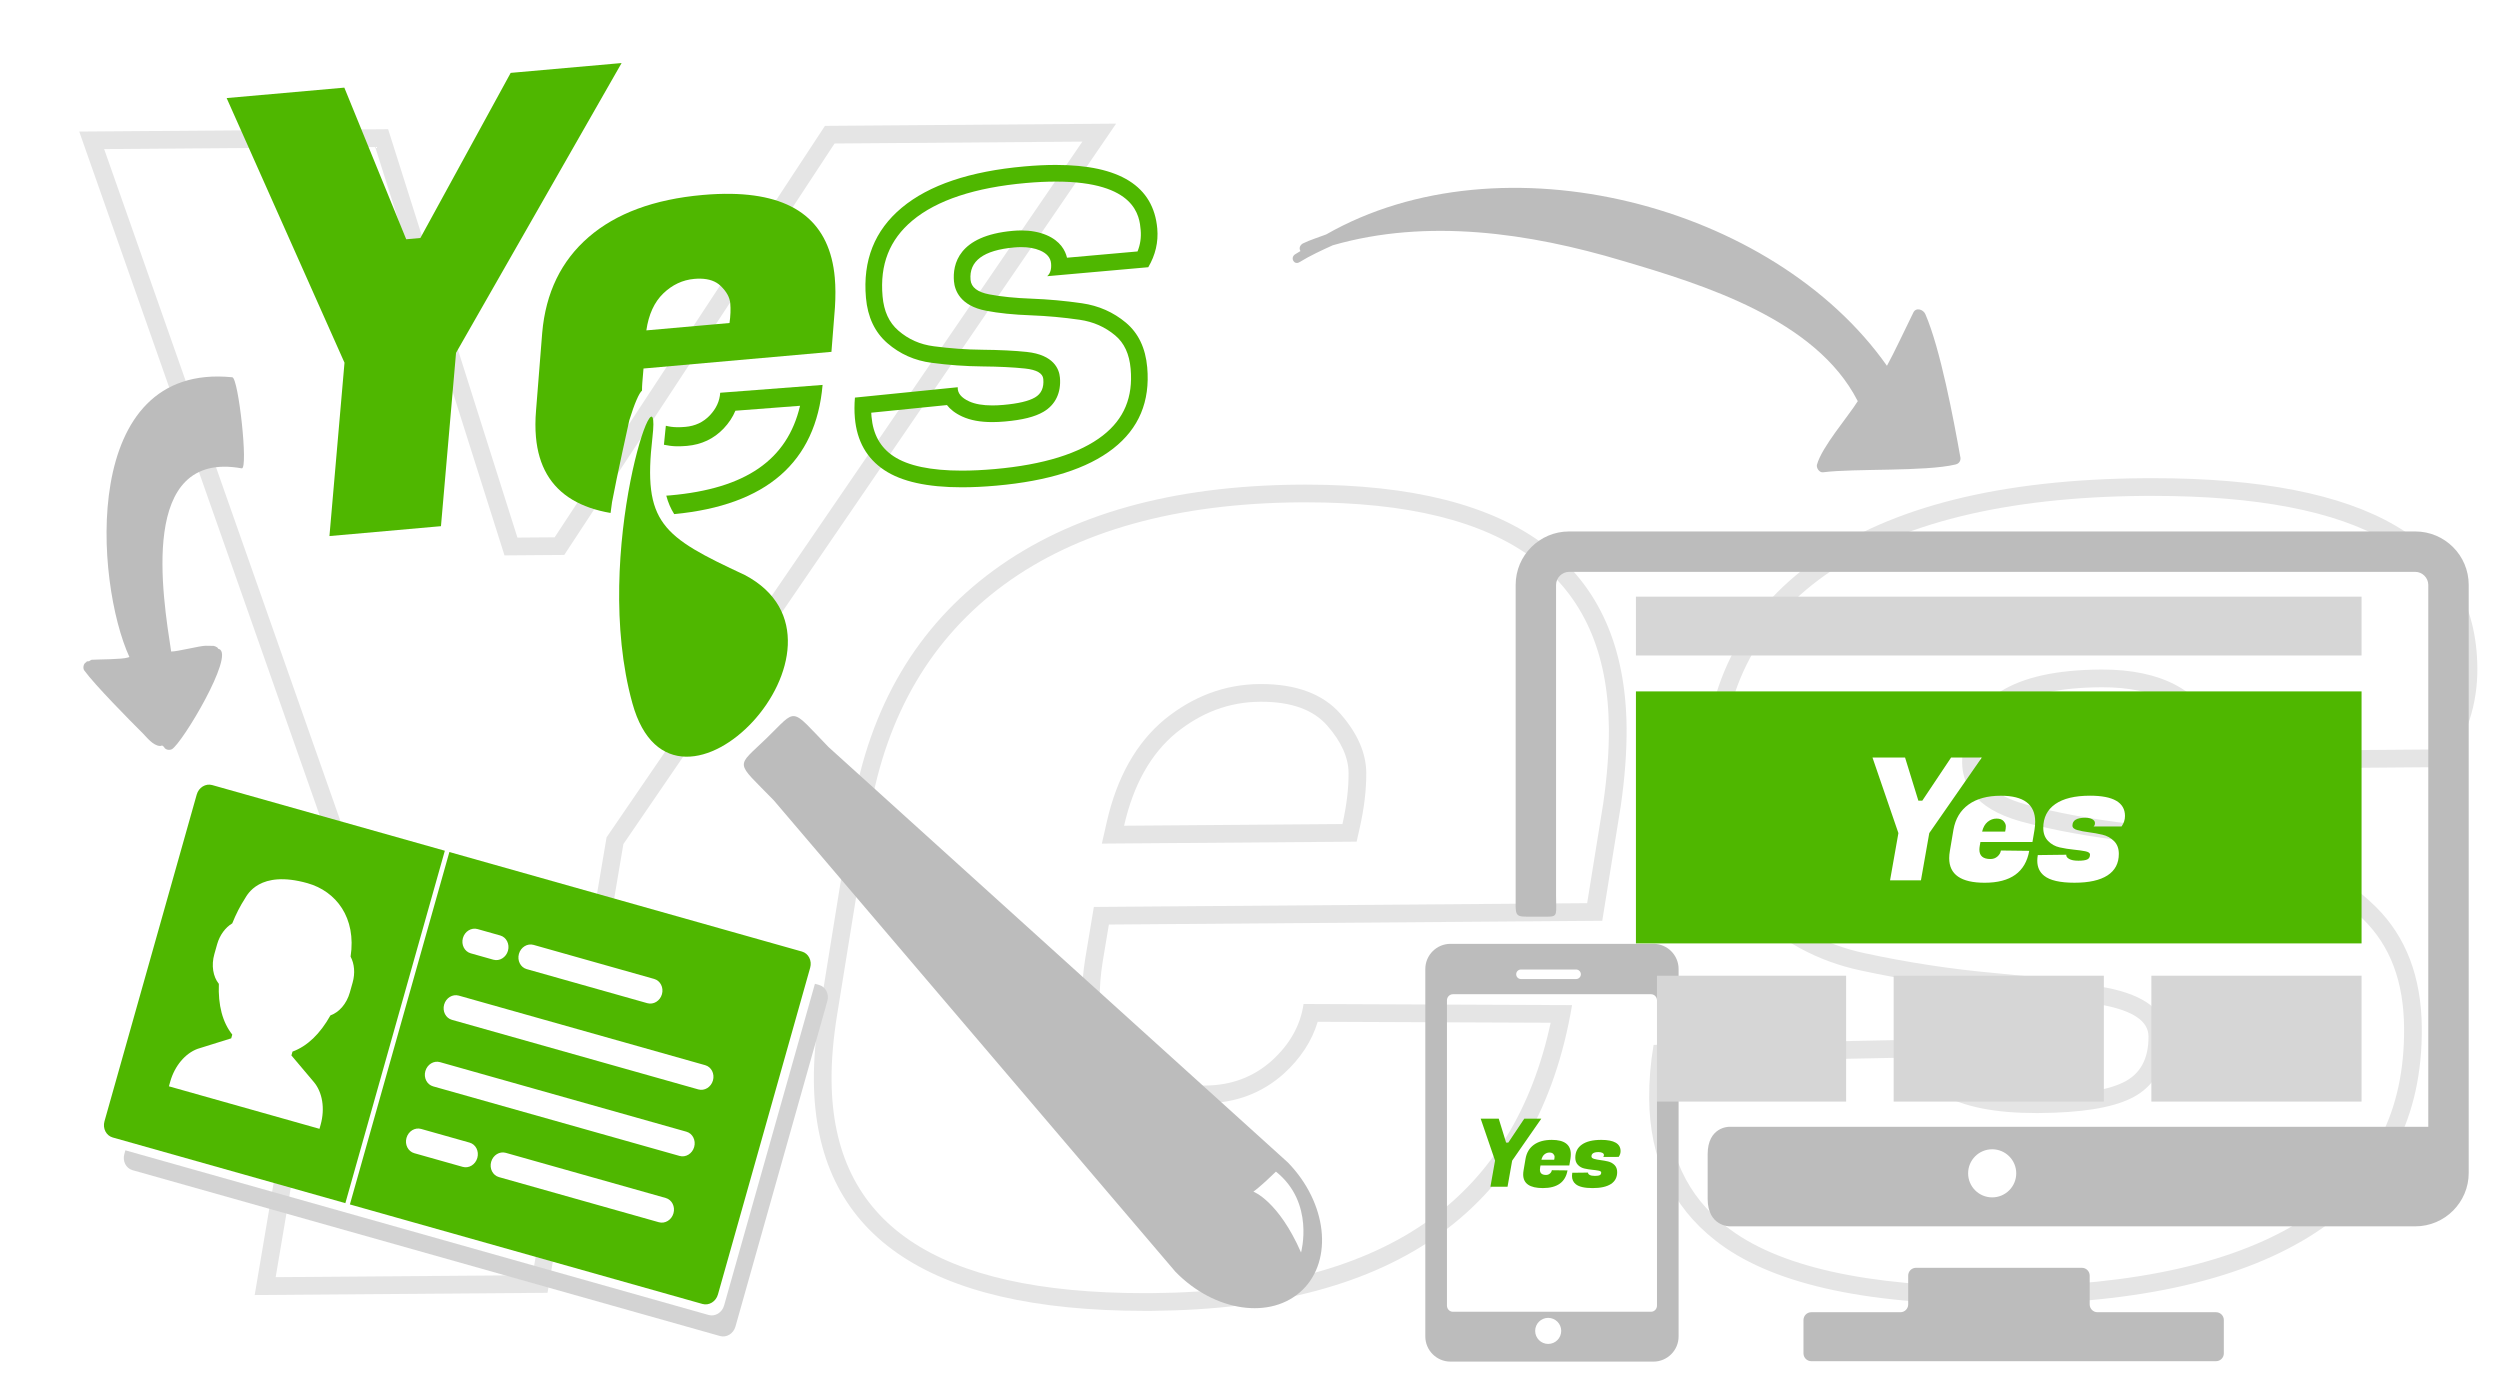
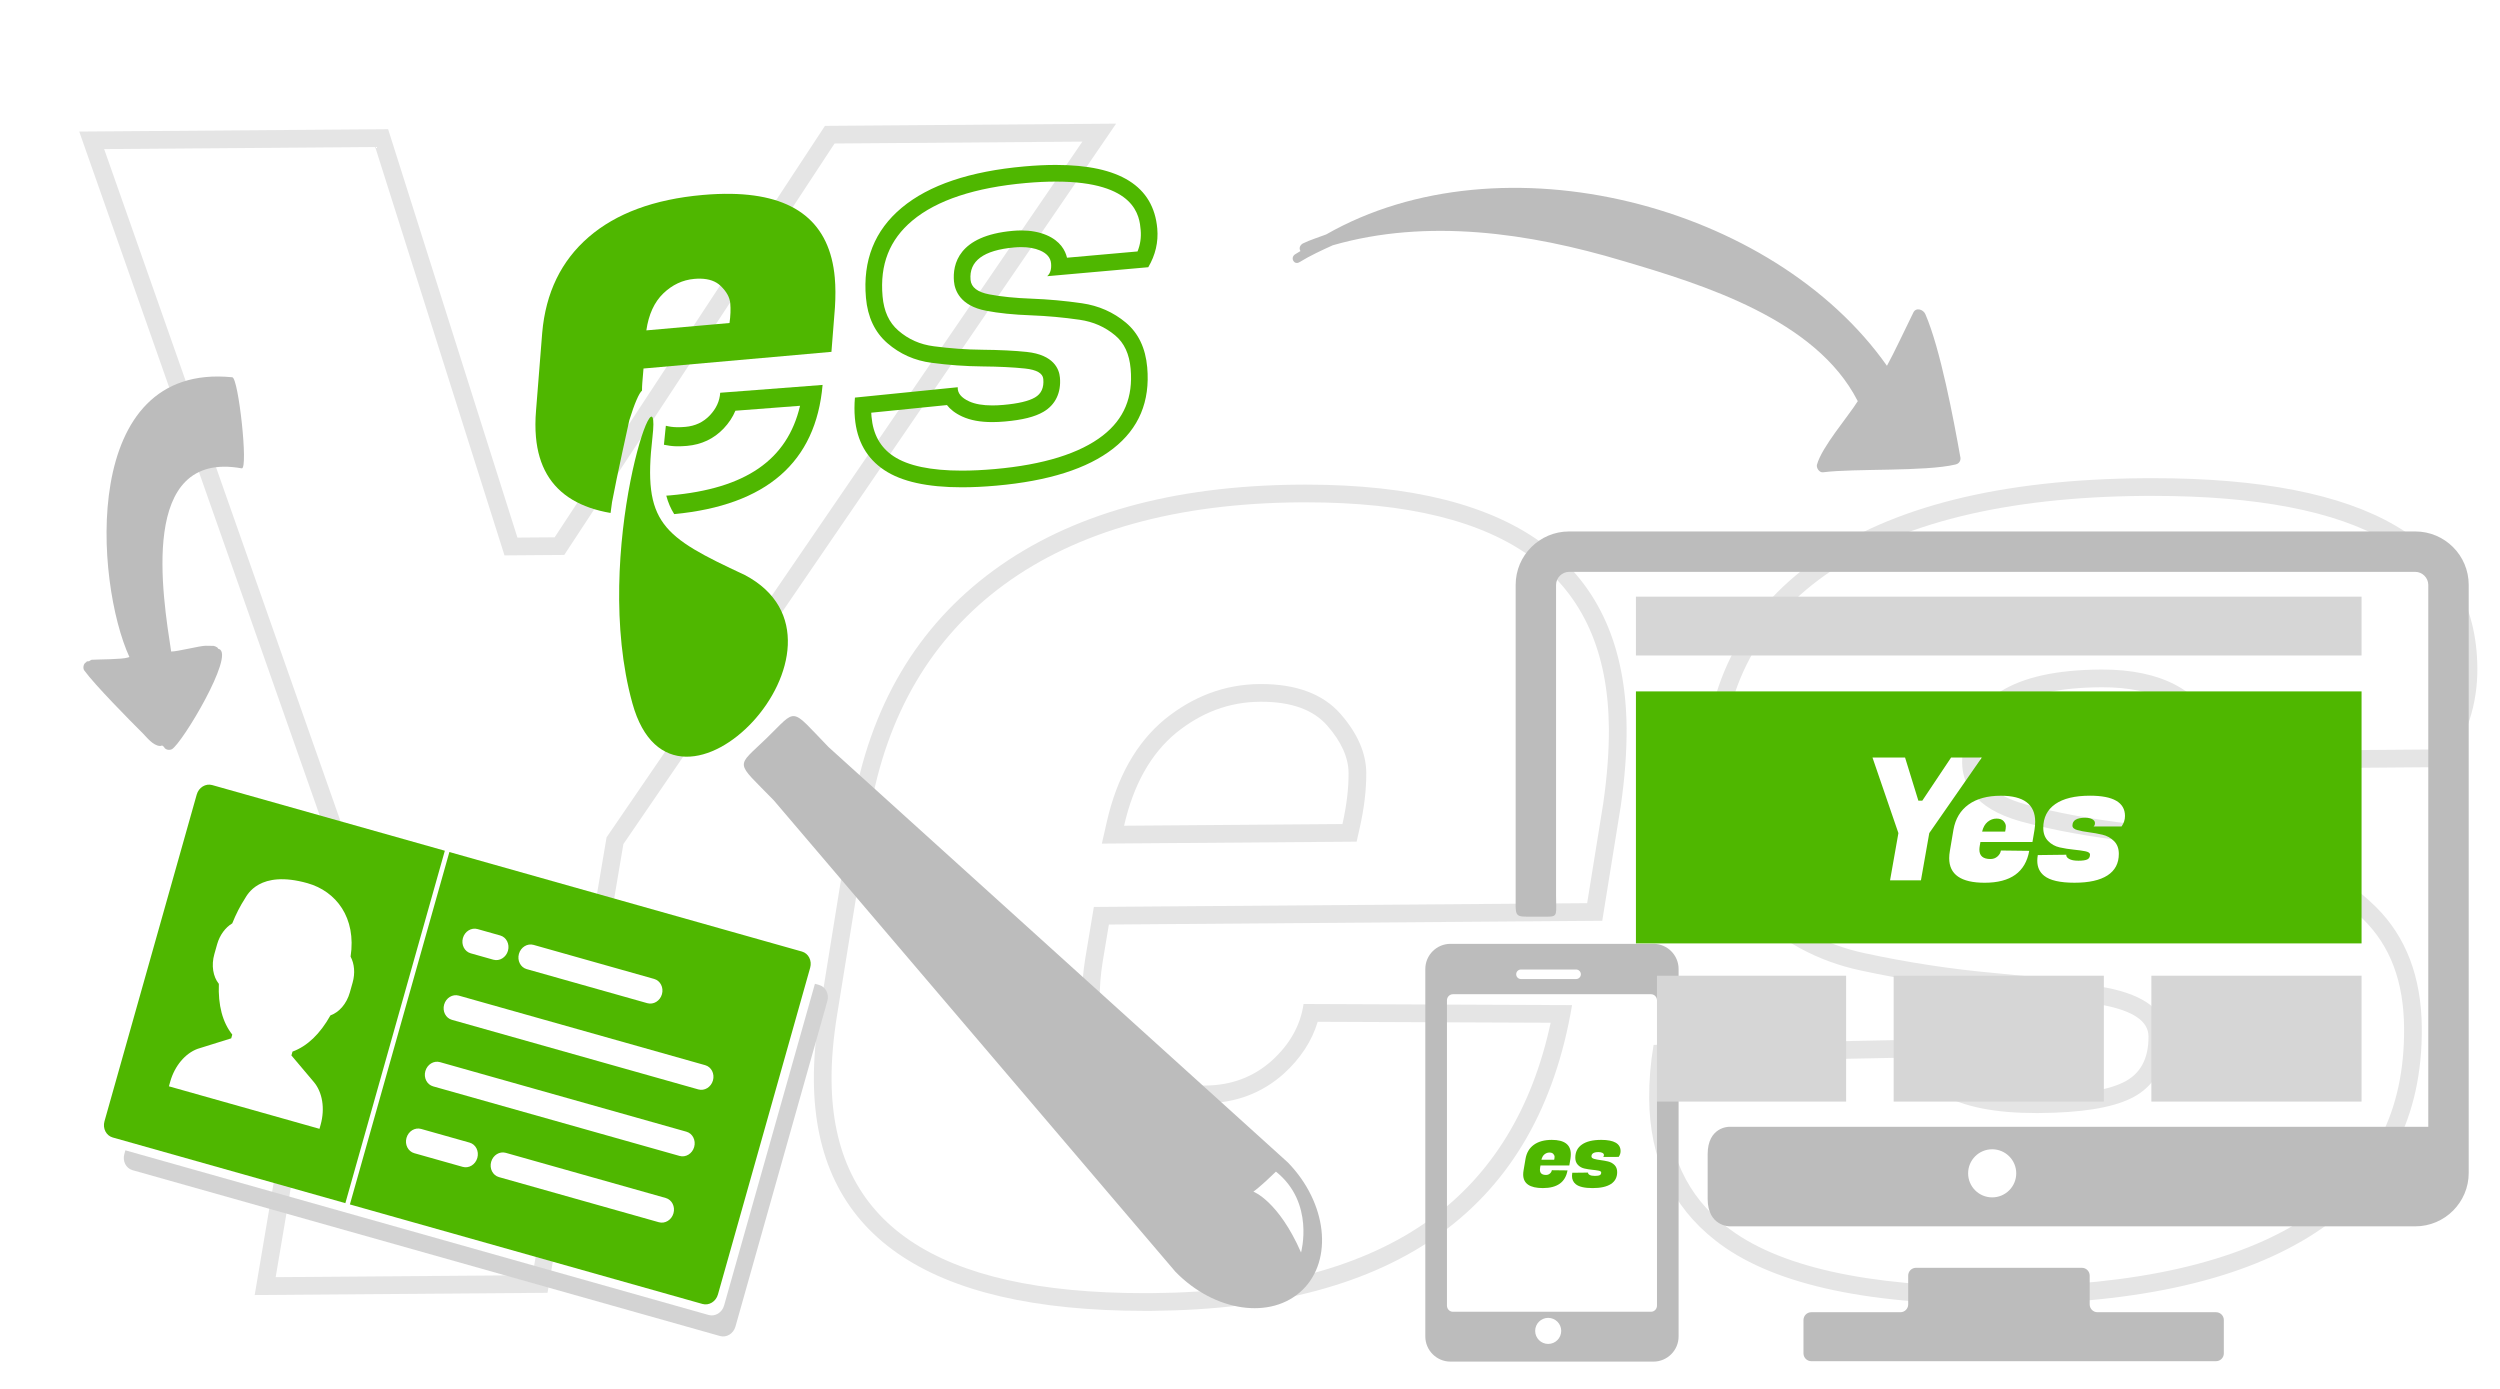
<svg xmlns="http://www.w3.org/2000/svg" version="1.1" id="Layer_1" x="0px" y="0px" width="450px" height="250px" viewBox="0 0 450 250" enable-background="new 0 0 450 250" xml:space="preserve">
  <g id="Layer_1_1_">
    <g>
      <path fill="#E5E5E5" d="M97.837,217.822l-1.98,11.714l-46.237,0.353l3.99-23.595c-1.066,0.386-2.278,0.317-3.195-0.227    l-4.572,27.04l52.711-0.402l2.221-13.136C99.606,219.472,98.461,218.85,97.837,217.822z" />
      <path fill="#E5E5E5" d="M148.493,22.657L99.839,96.716l-6.702,0.051l-23.273-73.51l-55.601,0.425l45.236,128.662l-0.699,4.135    c1.126-0.119,2.296,0.227,3.052,1.072l0.791-4.677l0.138-0.812l-0.273-0.776L18.749,26.834l48.786-0.373l22.563,71.267    l0.709,2.243l2.353-0.018l6.703-0.051l1.703-0.013l0.936-1.424l47.719-72.634l44.608-0.34l-85.25,124.651l-0.395,0.578    l-0.117,0.688l-3.071,18.159c1.083-0.267,2.274-0.086,3.135,0.572l3.077-18.199l88.693-129.684L148.493,22.657z" />
      <path fill="#E5E5E5" d="M235.048,90.419c36.468,0,54.311,13.297,54.551,40.647c0.03,4.095-0.311,8.64-1.011,13.51l-2.9,17.996    l-86.116,0.658l-2.679,0.021l-0.44,2.644l-1.124,6.736c-0.387,2.455-0.575,4.786-0.558,6.926    c0.065,8.682,3.914,19.029,21.869,19.029l0.364-0.001c5.41-0.041,10.123-1.81,14.032-5.278c3.041-2.757,5.103-5.904,6.149-9.386    l41.932,0.173c-3.314,15.426-10.546,27.279-21.521,35.271c-11.988,8.729-28.894,13.236-50.242,13.398    c-0.434,0.004-0.86,0.006-1.288,0.006c-37.746,0-56.189-12.525-56.385-38.295c-0.028-3.662,0.309-7.59,1.032-12.011l5.836-36.135    c3.009-17.705,11.146-31.531,24.186-41.093c13.193-9.66,31.084-14.644,53.175-14.813C234.294,90.42,234.669,90.419,235.048,90.419     M198.334,151.85l4.024-0.031l39.307-0.301l2.528-0.02l0.557-2.469c0.805-3.568,1.2-6.908,1.179-9.924    c-0.026-3.558-1.592-7.131-4.656-10.627c-3.127-3.55-7.927-5.351-14.267-5.351l-0.266,0.001    c-6.21,0.047-11.958,2.182-17.108,6.363c-5.083,4.213-8.584,10.414-10.405,18.432L198.334,151.85 M235.048,87.232    c-0.388,0-0.771,0.001-1.159,0.005c-22.913,0.175-41.241,5.328-55.035,15.428c-13.795,10.116-22.276,24.487-25.444,43.13    l-5.84,36.161c-0.734,4.483-1.104,8.647-1.074,12.543c0.21,27.622,20.07,41.457,59.572,41.457c0.437,0,0.872-0.002,1.313-0.005    c44.27-0.338,69.449-18.682,75.59-55.028l-48.333-0.198c-0.558,3.865-2.486,7.271-5.74,10.221    c-3.286,2.916-7.253,4.418-11.916,4.453c-0.114,0.002-0.229,0.002-0.341,0.002c-12.391,0-18.602-5.285-18.683-15.867    c-0.015-1.938,0.152-4.079,0.52-6.406l1.119-6.709l88.809-0.68l3.335-20.68c0.729-5.07,1.078-9.734,1.046-14.016    C292.529,101.859,273.28,87.232,235.048,87.232L235.048,87.232z M202.334,148.631c1.684-7.4,4.815-12.939,9.333-16.684    c4.553-3.695,9.567-5.588,15.101-5.631c0.08-0.002,0.161-0.002,0.239-0.002c5.425,0,9.366,1.424,11.874,4.271    c2.548,2.904,3.842,5.753,3.861,8.543c0.021,2.809-0.358,5.904-1.101,9.201L202.334,148.631L202.334,148.631z" />
      <path fill="#E5E5E5" d="M387.511,89.259L387.511,89.259c18.718,0,32.87,2.73,42.067,8.113    c8.777,5.137,13.082,12.634,13.161,22.918c0.039,5.173-1.381,10.081-4.227,14.61l-40.755,0.324    c0.145-0.822,0.213-1.703,0.205-2.645c-0.021-2.734-1.148-6.568-6.405-9.316c-3.484-1.822-7.897-2.746-13.115-2.745l-0.353,0.001    c-7.949,0.061-13.844,1.356-18.019,3.96c-4.547,2.838-6.928,7.265-6.886,12.804c0.026,3.491,1.878,8.161,10.558,10.575    c5.708,1.563,12.536,2.808,20.28,3.697c7.71,0.922,15.446,2.266,22.989,3.991c7.16,1.652,13.349,4.999,18.383,9.938    c4.876,4.818,7.276,11.209,7.34,19.541c0.116,15.078-5.648,26.248-17.618,34.142c-12.282,8.063-30.631,12.243-54.533,12.424    c-0.567,0.005-1.131,0.007-1.692,0.007c-22.9,0-39.122-3.656-48.226-10.877c-7.075-5.57-10.552-13.109-10.628-23.053    c-0.017-2.102,0.109-4.266,0.374-6.458l42.993-0.846c0.688,2.173,2.423,4.542,6.162,6.638c4.019,2.252,9.555,3.346,16.924,3.346    l0.56-0.002c7.557-0.058,12.947-0.916,16.471-2.615c2.947-1.405,6.45-4.496,6.396-11.225c-0.031-4.416-3.658-7.352-10.795-8.729    c-5.542-1.045-12.358-1.936-20.264-2.648c-7.654-0.688-15.467-1.883-23.229-3.555c-7.202-1.537-13.402-4.911-18.424-10.021    c-4.927-5.048-7.354-11.546-7.418-19.863c-0.126-16.725,6.048-29.243,18.883-38.273c13.01-9.203,32.294-13.965,57.32-14.155    C386.504,89.26,387.006,89.259,387.511,89.259 M387.512,86.072c-0.515,0-1.024,0.001-1.545,0.005    c-25.805,0.196-45.522,5.111-59.136,14.74c-13.615,9.58-20.361,23.252-20.229,40.9c0.069,9.126,2.865,16.475,8.323,22.065    c5.491,5.59,12.172,9.231,20.039,10.911c7.867,1.693,15.748,2.904,23.609,3.611c7.877,0.711,14.502,1.577,19.958,2.605    c5.422,1.047,8.179,2.896,8.198,5.619c0.032,4.078-1.485,6.849-4.582,8.326c-3.096,1.494-8.142,2.252-15.123,2.306    c-0.18,0.001-0.358,0.002-0.534,0.002c-6.724,0-11.867-0.979-15.367-2.938c-3.592-2.015-5.229-4.354-4.866-7.102l-48.61,0.956    c-0.561,3.313-0.819,6.526-0.795,9.616c0.083,10.88,4.042,19.39,11.844,25.531c9.72,7.711,26.461,11.56,50.195,11.56    c0.568,0,1.141-0.002,1.718-0.007c24.652-0.188,43.404-4.51,56.258-12.946c12.821-8.456,19.181-20.735,19.057-36.83    c-0.069-9.126-2.831-16.392-8.287-21.782c-5.49-5.389-12.119-8.98-19.905-10.777c-7.77-1.777-15.565-3.123-23.328-4.051    c-7.762-0.894-14.356-2.113-19.817-3.607c-5.439-1.514-8.185-4.016-8.211-7.525c-0.067-8.906,7.184-13.442,21.74-13.553    c0.109-0.001,0.219-0.001,0.328-0.001c4.698,0,8.589,0.788,11.639,2.383c3.122,1.632,4.675,3.81,4.695,6.517    c0.021,2.74-0.732,4.668-2.277,5.85l47.729-0.381c3.835-5.461,5.746-11.408,5.697-17.809    C445.754,97.471,426.272,86.073,387.512,86.072L387.512,86.072z" />
    </g>
    <g>
-       <polygon fill="#4FB700" points="274.367,201.366 271.491,205.672 271.1,205.672 269.773,201.366 266.524,201.366 269.11,208.904     268.276,213.617 271.356,213.617 272.19,208.904 277.43,201.366   " />
      <path fill="#4FB700" d="M279.328,205.178c-1.339,0-2.412,0.293-3.223,0.877c-0.812,0.586-1.313,1.422-1.506,2.51l-0.357,2.109    c-0.045,0.262-0.068,0.506-0.068,0.732c0,1.632,1.181,2.449,3.539,2.449c2.587,0,4.066-1.062,4.441-3.183l-2.824-0.032    c-0.034,0.226-0.147,0.424-0.34,0.594c-0.193,0.17-0.426,0.256-0.698,0.256c-0.736,0-1.104-0.313-1.104-0.936    c0-0.113,0.011-0.238,0.033-0.375l0.067-0.392h5.189l0.204-1.207c0.045-0.296,0.066-0.567,0.066-0.817    C282.748,206.041,281.608,205.178,279.328,205.178z M279.754,208.751h-2.297c0.103-0.433,0.287-0.754,0.554-0.972    c0.268-0.213,0.562-0.321,0.885-0.321c0.324,0,0.559,0.085,0.706,0.255c0.146,0.171,0.222,0.338,0.222,0.501    C279.823,208.378,279.799,208.559,279.754,208.751z" />
      <path fill="#4FB700" d="M288.215,205.178c-1.508,0-2.661,0.278-3.462,0.836c-0.8,0.553-1.199,1.35-1.199,2.381    c0,0.533,0.159,0.963,0.477,1.293c0.318,0.328,0.707,0.545,1.166,0.646c0.459,0.103,0.919,0.177,1.378,0.222    c0.46,0.045,0.847,0.1,1.165,0.161c0.316,0.063,0.477,0.173,0.477,0.332c0,0.238-0.09,0.399-0.271,0.483    c-0.182,0.087-0.478,0.129-0.885,0.129c-0.408,0-0.72-0.061-0.929-0.18s-0.304-0.256-0.28-0.416l-2.842,0.033    c-0.033,0.193-0.051,0.381-0.051,0.563c0,0.636,0.229,1.135,0.682,1.496c0.577,0.467,1.588,0.699,3.027,0.699    c1.44,0,2.538-0.244,3.293-0.731c0.753-0.488,1.13-1.203,1.13-2.144c0-0.533-0.157-0.959-0.475-1.276    c-0.318-0.317-0.704-0.53-1.158-0.64c-0.453-0.106-0.908-0.188-1.36-0.246c-0.453-0.057-0.839-0.131-1.156-0.221    c-0.317-0.091-0.478-0.238-0.478-0.443c0-0.521,0.427-0.781,1.276-0.781c0.283,0,0.517,0.048,0.698,0.145    c0.181,0.098,0.271,0.226,0.271,0.383c0,0.16-0.045,0.272-0.136,0.342l2.789-0.002c0.227-0.316,0.341-0.663,0.341-1.037    C291.703,205.854,290.54,205.178,288.215,205.178z" />
      <path fill="#BCBCBC" d="M398.89,236.201h-21.348c-0.77,0-1.398-0.633-1.398-1.4v-5.195c0-0.771-0.632-1.402-1.4-1.402h-29.87    c-0.77,0-1.4,0.63-1.4,1.402v5.195c0,0.77-0.63,1.4-1.398,1.4h-16.048c-0.771,0-1.401,0.631-1.401,1.4v6.01    c0,0.77,0.63,1.402,1.401,1.402h72.864c0.771,0,1.397-0.634,1.397-1.402v-6.01C400.29,236.832,399.659,236.201,398.89,236.201z" />
      <path fill="#BCBCBC" d="M434.755,95.663H282.428c-5.302,0-9.609,4.312-9.609,9.613v55.942c0,3.313-0.246,3.781,1.978,3.781h3.813    c1.863,0,1.481-0.468,1.481-3.845v-55.879c0-1.266,1.07-2.34,2.338-2.34h152.326c1.266,0,2.337,1.074,2.337,2.34v97.551H311.205    c0,0-3.828-0.008-3.828,4.941v8.032c0,4.942,3.951,4.942,3.951,4.942h123.426c5.301-0.002,9.613-4.313,9.613-9.611V105.275    C444.367,99.974,440.056,95.663,434.755,95.663z M358.591,215.529c-2.392,0-4.33-1.939-4.33-4.332c0-2.389,1.938-4.327,4.33-4.327    s4.333,1.938,4.333,4.327C362.923,213.59,360.982,215.529,358.591,215.529z" />
      <path fill="#BCBCBC" d="M297.62,169.891h-36.535c-2.499,0-4.529,2.031-4.529,4.531v66.137c0,2.496,2.03,4.53,4.529,4.53h36.534    c2.498,0,4.529-2.034,4.529-4.53v-66.137C302.15,171.922,300.117,169.891,297.62,169.891z M273.771,174.512h9.929    c0.473,0,0.857,0.385,0.857,0.857s-0.386,0.859-0.857,0.859h-9.929c-0.475,0-0.856-0.387-0.856-0.859    S273.297,174.512,273.771,174.512z M278.674,241.907c-1.295,0-2.344-1.05-2.344-2.347c0-1.293,1.049-2.345,2.344-2.345    c1.296,0,2.345,1.052,2.345,2.345C281.018,240.857,279.969,241.907,278.674,241.907z M298.257,235.016    c0,0.604-0.482,1.101-1.074,1.101h-35.658c-0.592,0-1.074-0.494-1.074-1.101v-54.957c0-0.604,0.482-1.099,1.074-1.099h35.659    c0.591,0,1.074,0.494,1.074,1.099L298.257,235.016z" />
      <polygon fill="#D6D6D6" points="425.081,117.987 294.467,117.987 294.467,107.4 401.332,107.4 414.972,107.4 425.081,107.4   " />
      <polygon fill="#D6D6D6" points="332.301,198.284 298.258,198.284 298.258,175.628 326.111,175.628 329.665,175.628     332.301,175.628   " />
      <polygon fill="#D6D6D6" points="378.691,198.284 340.858,198.284 340.858,175.628 371.812,175.628 375.764,175.628     378.691,175.628   " />
      <polygon fill="#D6D6D6" points="425.081,198.284 387.247,198.284 387.247,175.628 418.202,175.628 422.154,175.628     425.081,175.628   " />
      <g>
        <path fill="#4FB700" d="M359.379,147.346c-0.585,0-1.115,0.195-1.598,0.584c-0.481,0.391-0.814,0.973-0.998,1.752h4.146     c0.079-0.349,0.12-0.672,0.122-0.97c0-0.295-0.135-0.599-0.398-0.903C360.385,147.5,359.962,147.346,359.379,147.346z" />
        <path fill="#4FB700" d="M414.976,124.446h-13.644H294.467v45.363h130.614v-45.363H414.976z M345.769,158.464h-5.561l1.505-8.507     l-4.667-13.605h5.865l2.396,7.771h0.706l5.188-7.771h5.529l-9.459,13.605L345.769,158.464z M366.211,149.375l-0.369,2.18h-9.364     l-0.124,0.707c-0.041,0.244-0.063,0.471-0.063,0.674c0,1.127,0.665,1.688,1.997,1.688c0.489,0,0.91-0.151,1.259-0.46     c0.35-0.307,0.554-0.665,0.615-1.074l5.099,0.063c-0.678,3.826-3.35,5.74-8.018,5.74c-4.258,0-6.388-1.474-6.388-4.42     c0-0.41,0.04-0.851,0.123-1.32l0.644-3.81c0.35-1.965,1.255-3.475,2.719-4.53c1.464-1.053,3.402-1.582,5.819-1.582     c4.115,0,6.172,1.558,6.173,4.67C366.333,148.35,366.293,148.842,366.211,149.375z M381.883,148.76h-5.037     c0.165-0.123,0.247-0.326,0.247-0.613s-0.164-0.518-0.491-0.691s-0.747-0.262-1.26-0.262c-1.534,0-2.304,0.471-2.304,1.412     c0,0.371,0.287,0.637,0.86,0.799c0.574,0.164,1.27,0.298,2.088,0.4c0.819,0.104,1.638,0.252,2.457,0.444     c0.819,0.194,1.515,0.579,2.089,1.151c0.572,0.574,0.858,1.342,0.858,2.304c0,1.698-0.68,2.989-2.041,3.87     c-1.361,0.88-3.343,1.318-5.942,1.318c-2.602,0-4.422-0.418-5.467-1.259c-0.818-0.653-1.229-1.555-1.229-2.702     c0-0.326,0.031-0.664,0.094-1.014l5.128-0.063c-0.041,0.287,0.128,0.537,0.506,0.752c0.38,0.217,0.938,0.324,1.674,0.324     c0.738,0,1.271-0.076,1.598-0.23c0.327-0.153,0.491-0.444,0.491-0.876c0-0.285-0.286-0.485-0.86-0.599     c-0.571-0.113-1.272-0.209-2.104-0.293c-0.828-0.08-1.658-0.215-2.486-0.398c-0.83-0.184-1.53-0.571-2.104-1.167     c-0.573-0.593-0.86-1.37-0.86-2.334c0-1.862,0.721-3.296,2.166-4.3c1.442-1.002,3.525-1.506,6.249-1.506     c4.197,0,6.296,1.219,6.296,3.655C382.497,147.563,382.291,148.186,381.883,148.76z" />
      </g>
    </g>
  </g>
  <g id="Capa_1_1_">
    <g>
      <path fill="#BCBCBC" d="M352.836,82.149c-1.162-6.535-3.565-19.377-6.27-25.599c-0.376-0.874-1.741-1.3-2.191-0.236    c-1.132,2.269-3.521,7.378-4.725,9.53C319.192,36.771,270.34,24.117,238.711,42.2c-1.4,0.542-2.872,0.97-4.205,1.626    c-0.572,0.351-0.705,0.905-0.426,1.363c-0.345,0.21-0.688,0.42-1.032,0.631c-0.847,0.676-0.074,1.938,0.844,1.376    c1.947-1.192,4.038-2.155,6.012-3.047c17.014-4.892,35.336-2.236,52.11,2.785c14.602,4.302,34.798,10.538,42.319,25.155    l0.07,0.115c-1.751,2.803-6.48,8.244-7.354,11.454c-0.134,0.555,0.428,1.472,1.142,1.351c5.548-0.715,18.307-0.086,23.803-1.4    C352.823,83.417,353.001,82.678,352.836,82.149z" />
    </g>
    <g>
      <path fill="#BCBCBC" d="M23.293,118.264c-0.092-0.002-0.187,0.09-0.278,0.089c-1.023,0.353-5.411,0.33-6.522,0.405    c-0.187,0.09-0.374,0.178-0.467,0.271c-0.186-0.003-0.37-0.006-0.464,0.084c-0.001,0.093-0.095,0.091-0.188,0.183    c-0.375,0.271-0.479,1.009-0.207,1.384c1.9,2.621,8.266,9.065,10.542,11.322c0.729,0.752,1.815,2.158,3.017,2.27    c0.093,0.002,0.276,0.006,0.464-0.084l0,0c0.183,0.095,0.366,0.283,0.455,0.47c0.363,0.376,0.919,0.385,1.292,0.206    c1.868-1.079,11.354-16.967,8.502-18.032c-0.093-0.001-0.184-0.096-0.275-0.097c0.37,0.006-0.456-0.47-0.732-0.475    c-0.463-0.007-0.925-0.015-1.387-0.022c-1.018-0.017-5.129,1.058-6.238,1.04c-1.506-9.924-5.971-36.364,12.711-32.97    c1.2,0.112-0.597-16.289-1.705-16.399C14.262,65.164,17.128,104.841,23.293,118.264z" />
    </g>
  </g>
  <g id="Isolation_Mode_2_">
    <g>
      <polygon fill="#BCBCBC" points="80.069,153.135 80.885,153.365 80.885,153.365   " />
      <path fill="#4FB700" d="M80.071,153.132l-41.878-11.821c-1.177-0.332-2.423,0.431-2.782,1.705l-16.605,58.818    c-0.359,1.273,0.303,2.577,1.479,2.91l41.88,11.822L80.071,153.132z M57.505,203.186l-27.103-7.649l0.241-0.854    c0.795-2.813,2.684-5.07,4.928-5.892l6.047-1.89l0.19-0.674c-1.755-2.215-2.566-5.279-2.414-9.131    c-1.054-1.293-1.384-3.326-0.816-5.339l0.507-1.793c0.465-1.646,1.473-3.014,2.72-3.757c0.661-1.648,1.431-3.152,2.29-4.479    c0.385-0.597,2.56-5.209,11.26-2.752c5.148,1.455,8.819,6.201,7.753,13.221c0.689,1.285,0.838,2.992,0.369,4.652l-0.506,1.793    c-0.567,2.014-1.913,3.572-3.488,4.125c-1.883,3.359-4.176,5.549-6.831,6.521l-0.196,0.692l3.992,4.731    c1.601,1.856,2.085,4.835,1.259,7.763L57.505,203.186z" />
      <path fill="#4FB700" d="M126.445,234.713c1.177,0.333,2.424-0.431,2.782-1.706l16.604-58.819c0.359-1.272-0.303-2.576-1.479-2.908    l-63.465-17.916l-17.908,63.434L126.445,234.713z M83.29,210.037l-8.723-2.463c-1.114-0.314-1.74-1.547-1.399-2.754    s1.519-1.928,2.633-1.612l8.724,2.462c1.112,0.313,1.737,1.544,1.396,2.75C85.579,209.629,84.403,210.352,83.29,210.037z     M118.596,220.003l-28.79-8.127c-1.113-0.313-1.738-1.546-1.396-2.753c0.341-1.206,1.518-1.93,2.629-1.614l28.791,8.128    c1.112,0.314,1.737,1.545,1.396,2.752C120.884,219.598,119.709,220.316,118.596,220.003z M96.038,170.079l21.711,6.129    c1.115,0.315,1.742,1.546,1.402,2.751c-0.341,1.207-1.519,1.93-2.635,1.613l-21.711-6.131c-1.113-0.313-1.737-1.543-1.397-2.75    C93.749,170.486,94.925,169.766,96.038,170.079z M85.958,167.232l4.08,1.152c1.113,0.314,1.737,1.545,1.397,2.75    c-0.341,1.206-1.518,1.928-2.63,1.613l-4.08-1.152c-1.114-0.313-1.742-1.545-1.401-2.75    C83.665,167.639,84.844,166.919,85.958,167.232z M82.576,179.208l44.36,12.524c1.111,0.313,1.736,1.543,1.396,2.75    c-0.341,1.205-1.518,1.928-2.629,1.613L81.343,183.57c-1.113-0.313-1.74-1.545-1.399-2.75    C80.284,179.613,81.461,178.895,82.576,179.208z M79.196,191.184l44.36,12.523c1.112,0.314,1.737,1.545,1.396,2.751    c-0.34,1.205-1.515,1.925-2.628,1.61l-44.36-12.523c-1.114-0.314-1.741-1.543-1.4-2.748    C76.904,191.591,78.08,190.869,79.196,191.184z" />
      <path fill="#D3D3D3" d="M147.446,177.296l-0.76-0.214l-16.349,57.91c-0.359,1.273-1.605,2.037-2.782,1.705L22.571,207.057    l-0.191,0.676c-0.357,1.27,0.302,2.567,1.475,2.898l105.754,29.855c1.173,0.33,2.413-0.432,2.771-1.699l16.541-58.596    C149.279,178.924,148.618,177.626,147.446,177.296z" />
    </g>
    <g>
-       <polygon fill="#4FB700" points="91.924,13.118 75.669,42.84 73.118,43.067 61.98,15.774 40.796,17.652 62.01,65.289     59.301,96.492 79.374,94.712 82.087,63.508 111.887,11.348   " />
      <g>
        <path fill="#4FB700" d="M190.048,32.687c14.502,0,15.063,6.331,15.274,8.714c0.119,1.341-0.067,2.615-0.565,3.86l-12.695,1.127     c-0.298-1.275-1.183-3.003-3.693-4.071c-1.313-0.555-2.839-0.836-4.536-0.836c-0.491,0-1.005,0.023-1.529,0.07     c-9.837,0.872-10.856,6.071-10.589,9.094c0.142,1.589,1.081,4.388,5.779,5.287c2.279,0.441,4.939,0.713,8.128,0.829     c2.858,0.107,5.785,0.374,8.697,0.794c2.478,0.359,4.577,1.282,6.415,2.819c1.636,1.371,2.546,3.337,2.782,6.011     c0.453,5.101-1.181,9.025-4.99,11.997c-4.15,3.237-10.696,5.272-19.458,6.049c-2.118,0.188-4.115,0.283-5.937,0.283     c-5.574,0-9.707-0.87-12.285-2.589c-2.39-1.587-3.688-3.92-3.975-7.134c-0.021-0.232-0.037-0.467-0.047-0.704l13.629-1.374     c0.578,0.745,1.452,1.471,2.763,2.069c1.464,0.669,3.232,0.995,5.406,0.995c0.706,0,1.464-0.036,2.255-0.106     c3.18-0.282,5.383-0.834,6.935-1.739c2.161-1.256,3.217-3.451,2.975-6.178c-0.133-1.497-1.084-4.085-5.972-4.606     c-2.194-0.231-4.877-0.363-7.977-0.393c-2.867-0.026-5.81-0.237-8.75-0.626c-2.479-0.322-4.571-1.248-6.393-2.83     c-1.667-1.446-2.593-3.458-2.832-6.153c-0.51-5.741,1.249-10.206,5.374-13.65c4.4-3.67,11.275-5.943,20.432-6.755     C186.577,32.773,188.387,32.687,190.048,32.687 M190.048,29.687c-1.756,0-3.638,0.089-5.646,0.267     c-9.833,0.872-17.194,3.358-22.088,7.439c-4.892,4.083-7.038,9.493-6.441,16.219c0.309,3.476,1.597,6.194,3.854,8.154     c2.262,1.964,4.918,3.142,7.973,3.539c3.054,0.404,6.092,0.623,9.109,0.651c3.021,0.029,5.583,0.154,7.689,0.376     c2.105,0.225,3.206,0.854,3.297,1.888c0.139,1.555-0.358,2.659-1.494,3.319c-1.134,0.661-3.028,1.108-5.69,1.344     c-0.707,0.063-1.37,0.094-1.99,0.094c-1.717,0-3.104-0.241-4.159-0.723c-1.437-0.656-2.126-1.502-2.069-2.552l-18.503,1.865     c-0.112,1.277-0.113,2.506-0.009,3.69c0.368,4.142,2.137,7.263,5.303,9.366c3.09,2.06,7.736,3.09,13.945,3.09     c1.918,0,3.984-0.098,6.201-0.295c9.392-0.833,16.402-3.055,21.038-6.671c4.634-3.614,6.678-8.493,6.133-14.627     c-0.308-3.478-1.591-6.157-3.843-8.045c-2.253-1.884-4.891-3.05-7.911-3.488c-3.021-0.436-6.025-0.712-9.015-0.824     c-2.987-0.109-5.545-0.365-7.67-0.776c-2.122-0.406-3.242-1.272-3.361-2.607c-0.301-3.4,2.32-5.348,7.865-5.84     c0.438-0.039,0.861-0.058,1.265-0.058c1.3,0,2.422,0.2,3.368,0.6c1.235,0.525,1.903,1.303,1.995,2.337     c0.092,1.039-0.14,1.799-0.695,2.298l18.191-1.616c1.292-2.199,1.835-4.522,1.619-6.964     C207.634,33.505,201.544,29.687,190.048,29.687L190.048,29.687z" />
      </g>
    </g>
    <g>
      <path fill="#4FB700" d="M117.441,78.709c-1.774,15.467,1.717,17.848,16.611,24.785c23.346,12.292-12.672,50.341-20.22,23.099    C106.281,99.354,119.215,63.242,117.441,78.709z" />
      <path fill="#BCBCBC" d="M234.433,232.199c5.594-5.434,4.424-15.707-2.61-22.95l-82.691-74.782    c-7.031-7.244-5.546-7.029-11.136-1.601c-5.592,5.43-5.761,3.938,1.27,11.18l72.306,84.864    C218.609,236.154,228.842,237.63,234.433,232.199z M225.608,214.495c0,0,1.196-0.804,4.059-3.603    c7.029,5.586,4.519,14.555,4.519,14.555C230.121,216.152,225.608,214.495,225.608,214.495z" />
    </g>
    <path fill="#BCBCBC" d="M93.885,76.153L93.885,76.153L93.885,76.153z" />
    <path fill="#4FB700" d="M119.751,77.605c-0.098,0.858-0.178,1.669-0.243,2.45c0.712,0.15,1.449,0.262,2.261,0.276   c0.6,0.011,1.238-0.014,1.894-0.072c2.619-0.231,4.834-1.281,6.584-3.119c0.94-0.989,1.649-2.063,2.124-3.21l11.638-0.89   c-2.297,9.769-9.822,14.924-23.355,16.125c-0.247,0.021-0.484,0.035-0.725,0.052c0.327,1.233,0.795,2.327,1.428,3.322   c16.592-1.584,25.503-9.33,26.708-23.254l-18.43,1.41c-0.092,1.499-0.717,2.859-1.876,4.078c-1.158,1.218-2.625,1.909-4.397,2.065   c-0.537,0.047-1.047,0.067-1.529,0.059c-0.733-0.013-1.387-0.108-1.98-0.262C119.821,76.935,119.791,77.252,119.751,77.605z" />
    <path fill="#4FB700" d="M150.261,49.977c-0.876-9.852-7.078-14.88-18.604-15.083c-1.623-0.029-3.349,0.039-5.183,0.201   c-8.729,0.775-15.563,3.302-20.515,7.578c-4.947,4.277-7.734,10.022-8.362,17.23L96.49,73.86c-0.147,1.727-0.149,3.328-0.019,4.807   c0.46,5.197,2.655,8.95,6.561,11.281l-0.003,0.009l0.02,0.002c1.889,1.123,4.169,1.918,6.855,2.375   c0.08-0.667,0.175-1.305,0.263-1.955c0.799-4.332,3.11-14.731,3.11-14.731c0.918-3.001,1.771-4.927,2.286-5.341   c-0.001-0.44,0.013-0.899,0.052-1.387l0.217-2.588l33.828-3.001l0.63-7.99C150.412,53.391,150.406,51.604,150.261,49.977z    M131.314,58.141l-14.972,1.327c0.415-2.869,1.431-5.084,3.044-6.643c1.613-1.557,3.475-2.436,5.581-2.624   c0.382-0.034,0.746-0.048,1.094-0.042c1.569,0.028,2.788,0.464,3.653,1.301c1.063,1.021,1.641,2.073,1.735,3.144   C131.541,55.676,131.496,56.855,131.314,58.141z" />
  </g>
</svg>